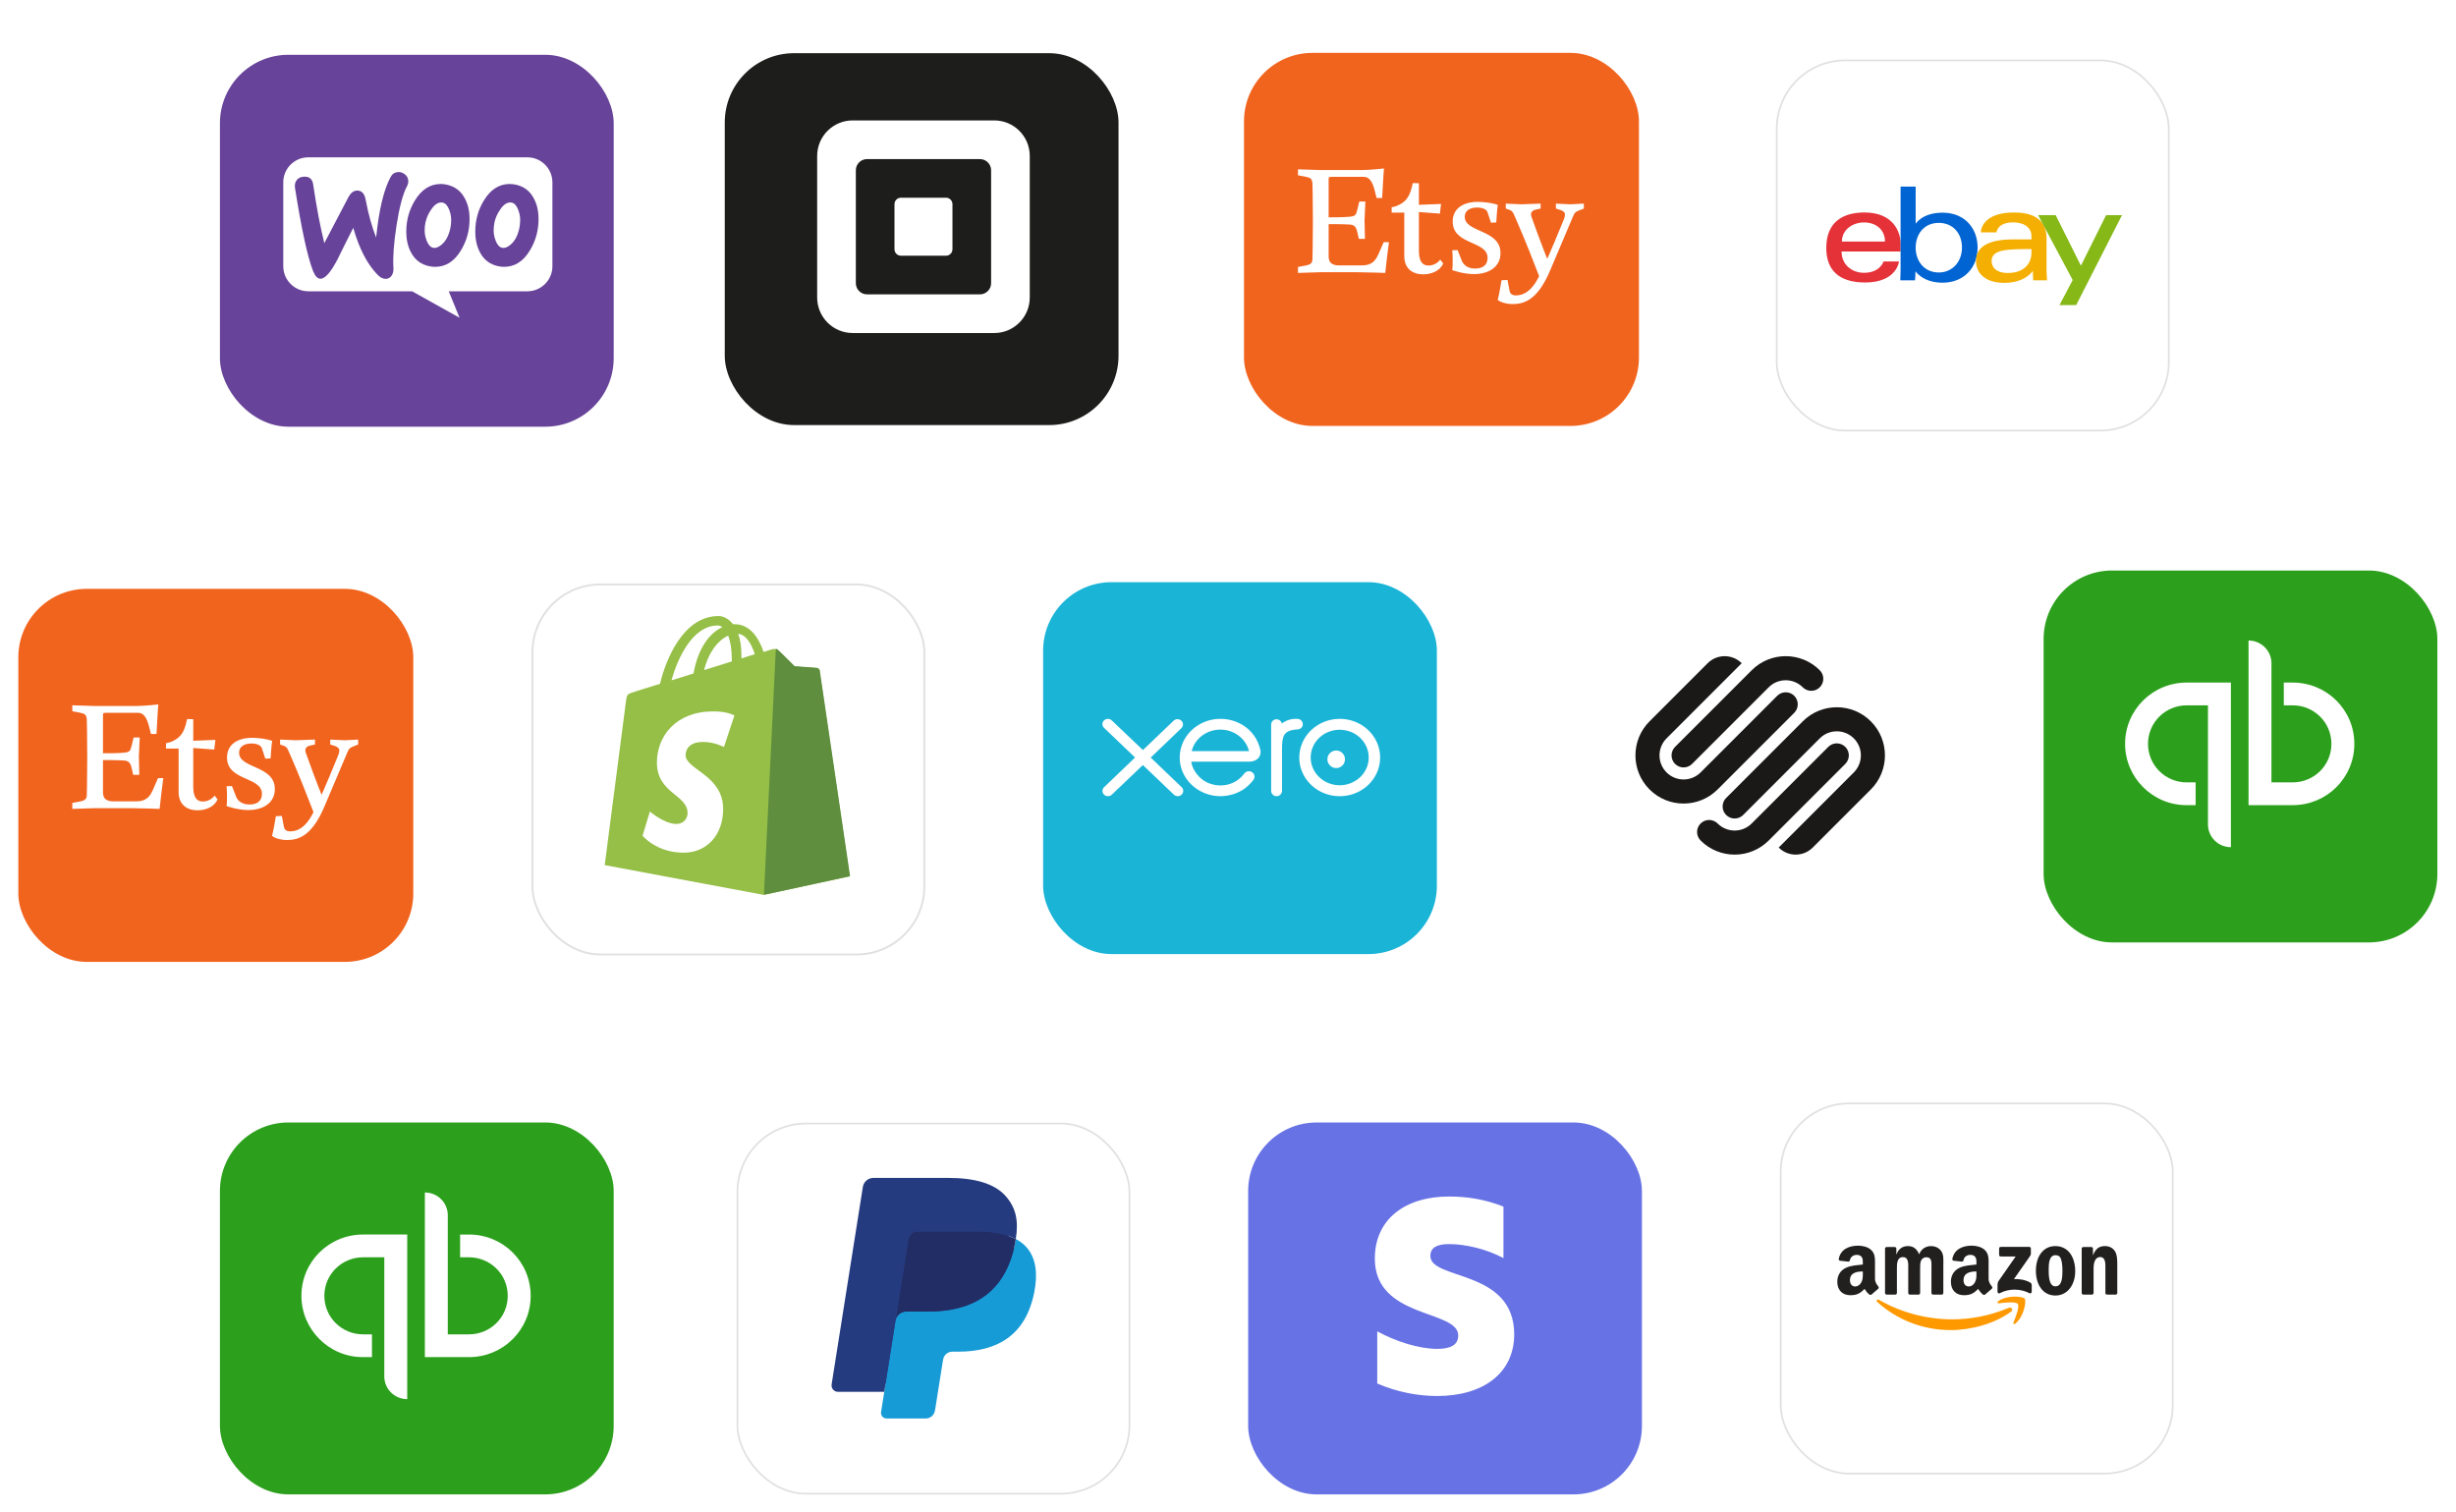
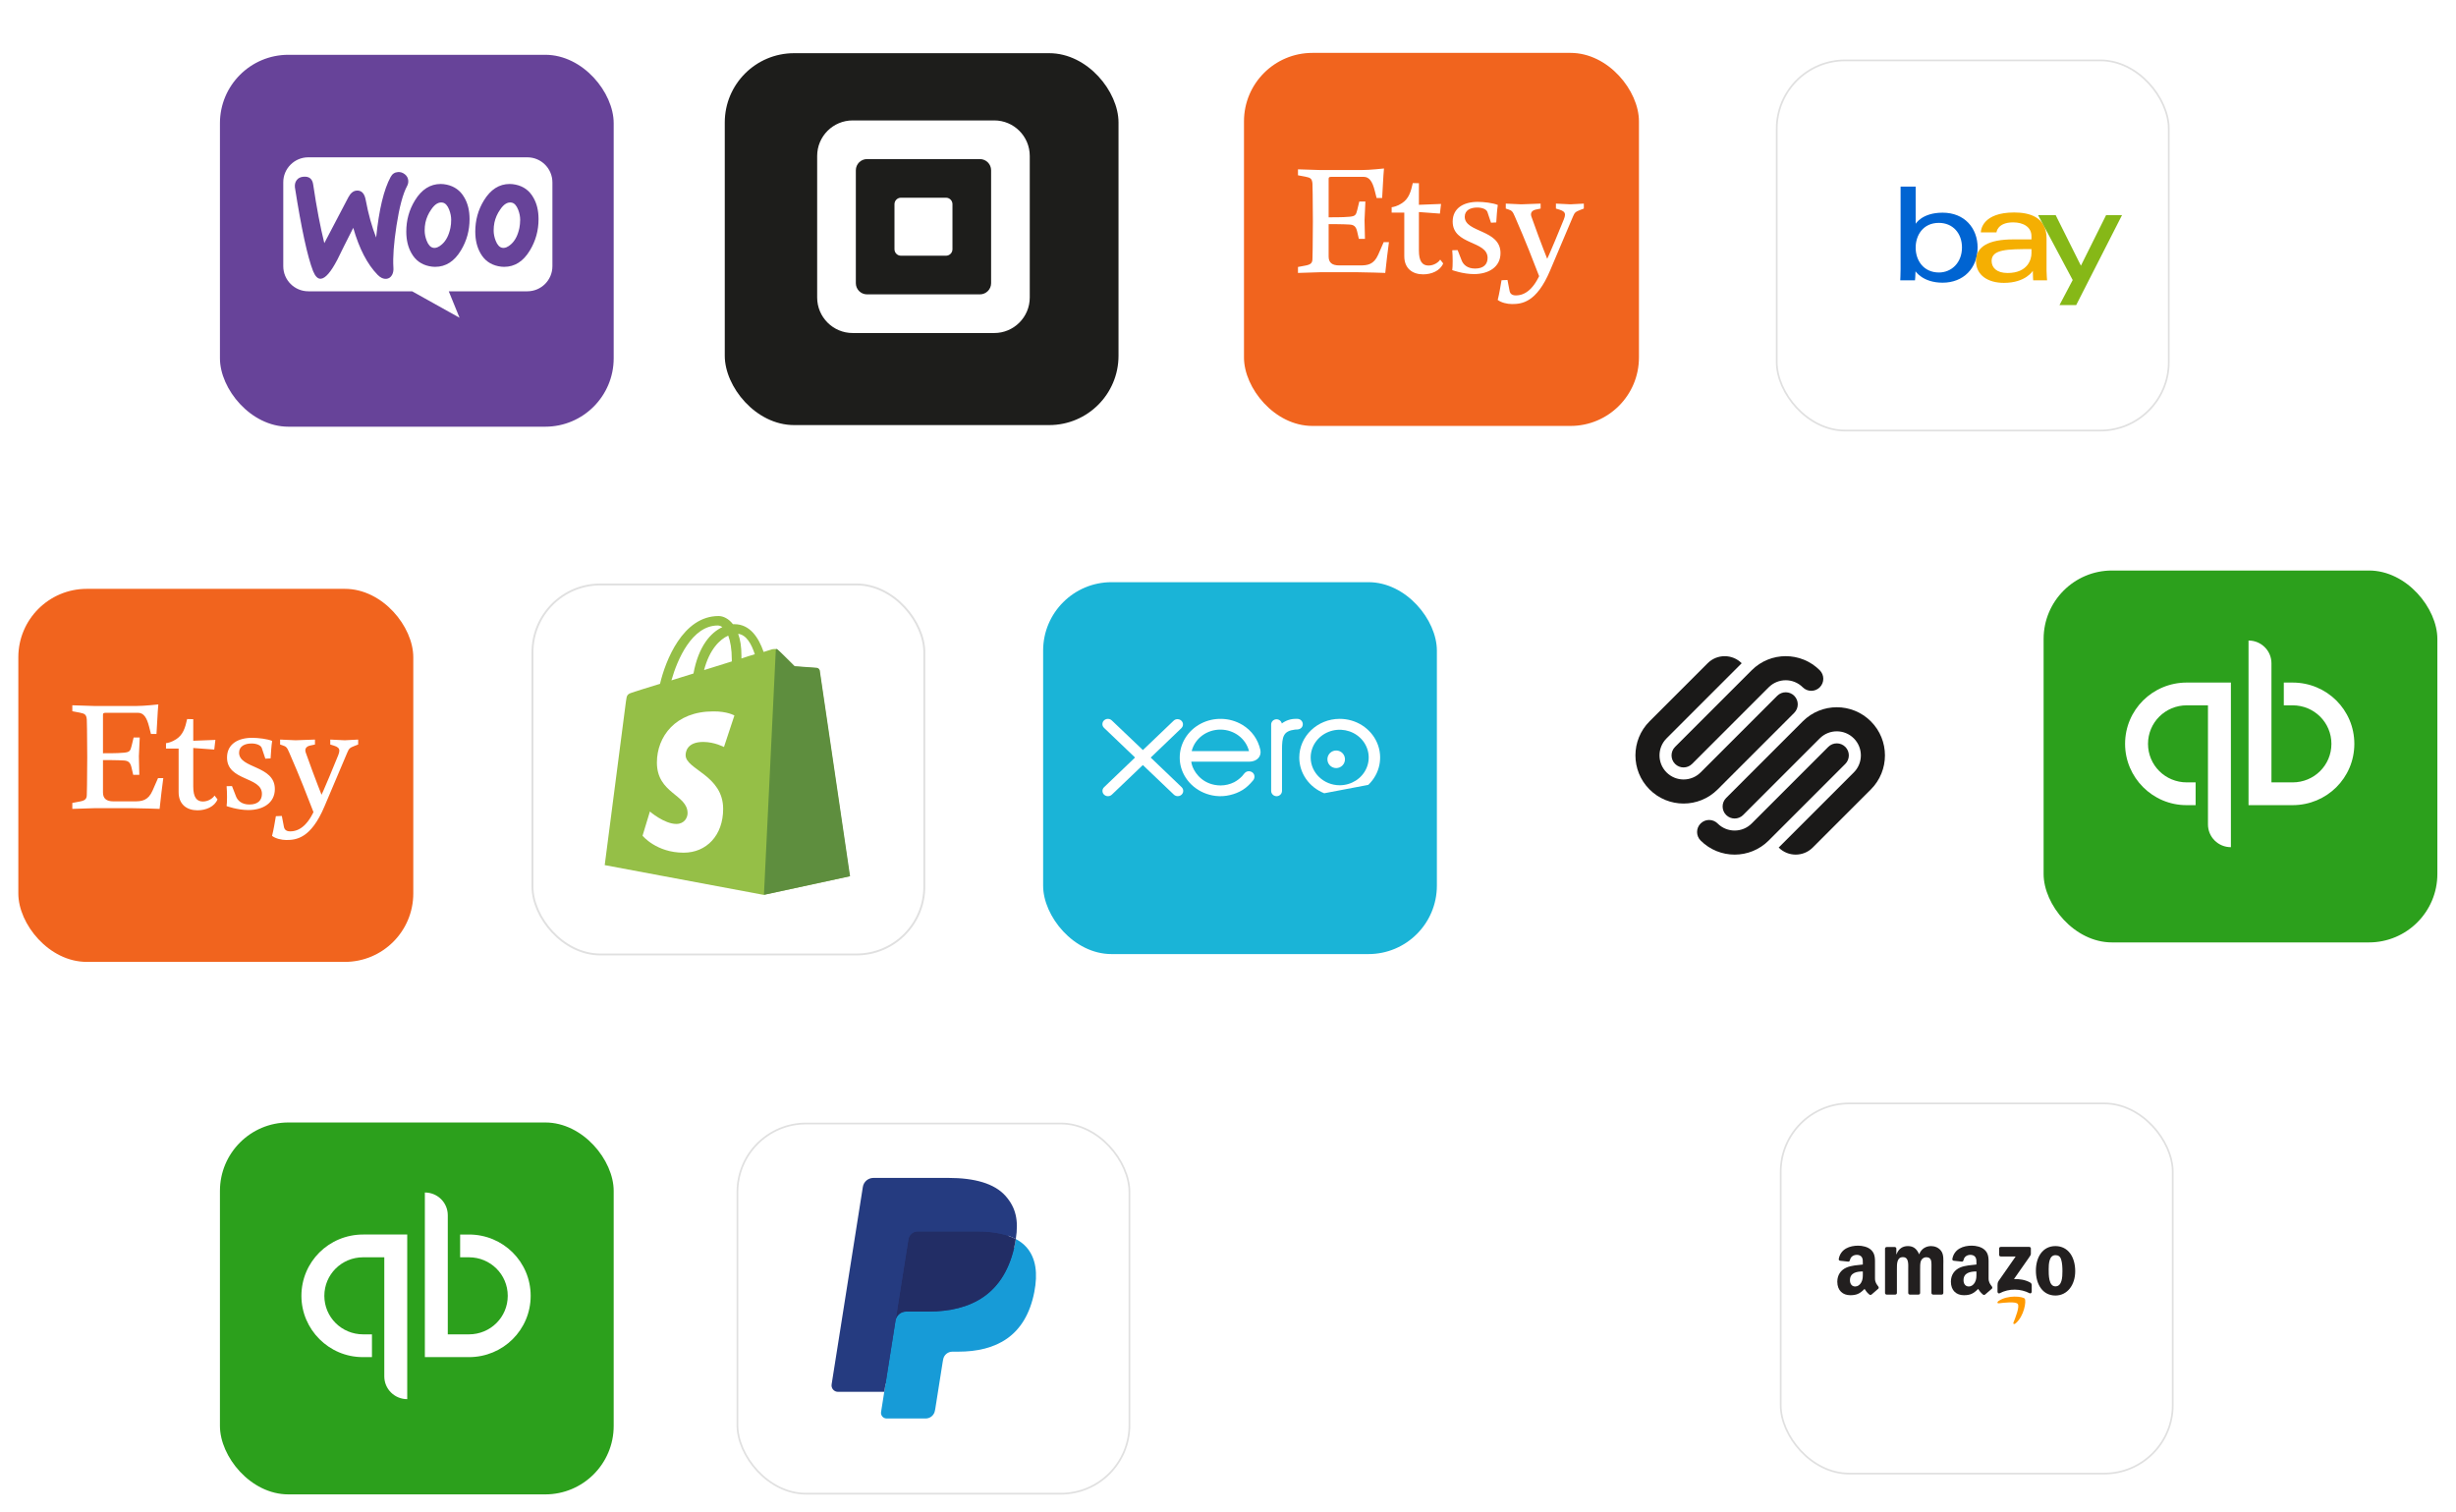
<svg xmlns="http://www.w3.org/2000/svg" width="536" height="330" viewBox="0 0 536 330" fill="none">
  <g filter="url(#filter0_d_1102_21156)">
    <rect x="158.174" y="9.073" width="85.932" height="81.158" rx="15.123" fill="#1D1D1B" />
  </g>
  <path d="M216.982 26.279L186.093 26.279C181.809 26.279 178.339 29.749 178.339 34.033V64.922C178.339 69.206 181.812 72.676 186.093 72.676H216.982C221.266 72.676 224.736 69.206 224.736 64.922V34.033C224.736 29.749 221.263 26.279 216.982 26.279ZM216.3 61.794C216.3 63.146 215.206 64.24 213.854 64.24H189.226C187.874 64.24 186.779 63.146 186.779 61.794V37.163C186.779 35.811 187.874 34.717 189.226 34.717H213.854C215.206 34.717 216.3 35.811 216.3 37.163V61.794Z" fill="white" />
  <path d="M196.617 55.802C195.839 55.802 195.213 55.169 195.213 54.391V44.559C195.213 43.781 195.841 43.148 196.617 43.148H206.463C207.241 43.148 207.867 43.781 207.867 44.559V54.391C207.867 55.169 207.241 55.802 206.463 55.802H196.617Z" fill="white" />
  <g filter="url(#filter1_d_1102_21156)">
    <rect x="387.568" y="10.455" width="85.932" height="81.158" rx="15.123" fill="white" />
    <rect x="387.755" y="10.642" width="85.558" height="80.784" rx="14.936" stroke="#E0E0E0" stroke-width="0.374" />
  </g>
-   <path d="M406.913 46.368C402.361 46.368 398.568 48.299 398.568 54.125C398.568 58.74 401.118 61.647 407.03 61.647C413.989 61.647 414.435 57.063 414.435 57.063H411.063C411.063 57.063 410.34 59.531 406.825 59.531C403.961 59.531 401.902 57.597 401.902 54.886H414.788V53.185C414.788 50.502 413.085 46.368 406.913 46.368V46.368ZM406.795 48.542C409.521 48.542 411.379 50.212 411.379 52.715H401.976C401.976 50.058 404.401 48.542 406.795 48.542H406.795Z" fill="#E53238" />
  <path d="M414.786 40.727V58.721C414.786 59.743 414.713 61.177 414.713 61.177H417.929C417.929 61.177 418.044 60.147 418.044 59.206C418.044 59.206 419.633 61.691 423.954 61.691C428.503 61.691 431.594 58.533 431.594 54.008C431.594 49.798 428.755 46.412 423.961 46.412C419.472 46.412 418.077 48.836 418.077 48.836V40.726L414.786 40.727ZM423.13 48.638C426.22 48.638 428.184 50.931 428.184 54.008C428.184 57.307 425.915 59.465 423.152 59.465C419.854 59.465 418.076 56.891 418.076 54.037C418.076 51.378 419.672 48.638 423.13 48.638H423.13Z" fill="#0064D2" />
  <path d="M439.587 46.368C432.739 46.368 432.3 50.117 432.3 50.717H435.709C435.709 50.717 435.887 48.528 439.352 48.528C441.604 48.528 443.349 49.558 443.349 51.539V52.244H439.352C434.047 52.244 431.242 53.796 431.242 56.946C431.242 60.045 433.834 61.731 437.336 61.731C442.109 61.731 443.646 59.094 443.646 59.094C443.646 60.143 443.727 61.177 443.727 61.177H446.757C446.757 61.177 446.64 59.896 446.64 59.076V51.991C446.64 47.346 442.892 46.368 439.588 46.368L439.587 46.368ZM443.349 54.36V55.3C443.349 56.526 442.592 59.575 438.136 59.575C435.697 59.575 434.651 58.358 434.651 56.946C434.651 54.377 438.173 54.36 443.349 54.36V54.36Z" fill="#F5AF02" />
  <path d="M444.803 46.956H448.638L454.141 57.981L459.632 46.956H463.106L453.105 66.584H449.461L452.347 61.112L444.803 46.956Z" fill="#86B817" />
  <g filter="url(#filter2_d_1102_21156)">
    <rect x="388.434" y="238.076" width="85.932" height="81.158" rx="15.123" fill="white" />
    <rect x="388.621" y="238.264" width="85.558" height="80.784" rx="14.936" stroke="#E0E0E0" stroke-width="0.374" />
  </g>
-   <path fill-rule="evenodd" clip-rule="evenodd" d="M438.882 286.247C435.331 288.865 430.185 290.263 425.753 290.263C419.54 290.263 413.946 287.963 409.714 284.139C409.382 283.838 409.68 283.428 410.079 283.662C414.646 286.321 420.293 287.921 426.126 287.921C430.06 287.921 434.387 287.106 438.366 285.416C438.967 285.161 439.47 285.81 438.882 286.247" fill="#FF9900" />
  <path fill-rule="evenodd" clip-rule="evenodd" d="M440.358 284.557C439.906 283.977 437.358 284.283 436.214 284.419C435.866 284.461 435.812 284.158 436.126 283.94C438.156 282.51 441.486 282.923 441.874 283.402C442.263 283.884 441.773 287.224 439.866 288.818C439.573 289.063 439.294 288.932 439.424 288.608C439.853 287.538 440.813 285.14 440.358 284.557" fill="#FF9900" />
  <path fill-rule="evenodd" clip-rule="evenodd" d="M436.294 273.85V272.461C436.294 272.251 436.453 272.109 436.645 272.109H442.861C443.061 272.109 443.22 272.253 443.22 272.461V273.65C443.217 273.85 443.05 274.111 442.752 274.523L439.531 279.125C440.728 279.096 441.991 279.274 443.076 279.886C443.321 280.025 443.388 280.227 443.406 280.426V281.909C443.406 282.111 443.183 282.348 442.949 282.226C441.036 281.222 438.496 281.113 436.382 282.236C436.166 282.353 435.94 282.119 435.94 281.917V280.509C435.94 280.283 435.943 279.897 436.169 279.553L439.901 274.199H436.653C436.453 274.199 436.294 274.058 436.294 273.85" fill="#221F1F" />
  <path fill-rule="evenodd" clip-rule="evenodd" d="M413.619 282.519H411.728C411.547 282.505 411.403 282.369 411.39 282.196V272.485C411.39 272.291 411.552 272.136 411.754 272.136H413.518C413.701 272.144 413.847 272.285 413.861 272.461V273.731H413.895C414.355 272.504 415.22 271.931 416.385 271.931C417.569 271.931 418.308 272.504 418.84 273.731C419.297 272.504 420.337 271.931 421.452 271.931C422.245 271.931 423.112 272.259 423.641 272.993C424.239 273.81 424.117 274.997 424.117 276.038L424.114 282.167C424.114 282.362 423.952 282.519 423.75 282.519H421.862C421.673 282.505 421.521 282.354 421.521 282.167V277.02C421.521 276.61 421.558 275.588 421.468 275.2C421.327 274.548 420.904 274.364 420.356 274.364C419.899 274.364 419.42 274.67 419.226 275.16C419.031 275.649 419.05 276.469 419.05 277.02V282.167C419.05 282.362 418.888 282.519 418.686 282.519H416.797C416.606 282.505 416.457 282.354 416.457 282.167L416.454 277.02C416.454 275.937 416.632 274.343 415.289 274.343C413.93 274.343 413.983 275.897 413.983 277.02V282.167C413.983 282.362 413.821 282.519 413.619 282.519" fill="#221F1F" />
  <path fill-rule="evenodd" clip-rule="evenodd" d="M448.572 271.931C451.378 271.931 452.897 274.343 452.897 277.409C452.897 280.371 451.218 282.721 448.572 282.721C445.816 282.721 444.316 280.31 444.316 277.305C444.316 274.281 445.835 271.931 448.572 271.931ZM448.588 273.914C447.194 273.914 447.106 275.814 447.106 276.999C447.106 278.186 447.088 280.719 448.572 280.719C450.037 280.719 450.107 278.675 450.107 277.43C450.107 276.61 450.072 275.631 449.825 274.854C449.612 274.178 449.189 273.914 448.588 273.914" fill="#221F1F" />
-   <path fill-rule="evenodd" clip-rule="evenodd" d="M456.535 282.519H454.652C454.463 282.505 454.312 282.354 454.312 282.167L454.309 272.453C454.325 272.275 454.482 272.136 454.673 272.136H456.426C456.591 272.144 456.727 272.256 456.764 272.408V273.893H456.799C457.328 272.565 458.07 271.931 459.376 271.931C460.225 271.931 461.052 272.237 461.584 273.076C462.078 273.853 462.078 275.16 462.078 276.099V282.212C462.057 282.383 461.9 282.519 461.714 282.519H459.818C459.645 282.505 459.501 282.377 459.482 282.212V276.938C459.482 275.876 459.605 274.321 458.299 274.321C457.839 274.321 457.416 274.63 457.206 275.098C456.94 275.692 456.905 276.283 456.905 276.938V282.167C456.902 282.362 456.738 282.519 456.535 282.519" fill="#221F1F" />
  <path fill-rule="evenodd" clip-rule="evenodd" d="M431.339 277.879C431.339 278.616 431.357 279.231 430.985 279.886C430.684 280.418 430.206 280.745 429.676 280.745C428.95 280.745 428.524 280.192 428.524 279.375C428.524 277.762 429.969 277.469 431.339 277.469V277.879V277.879ZM433.246 282.491C433.121 282.603 432.94 282.611 432.799 282.536C432.171 282.015 432.057 281.772 431.714 281.275C430.676 282.334 429.94 282.651 428.596 282.651C427.003 282.651 425.766 281.669 425.766 279.702C425.766 278.166 426.596 277.12 427.782 276.609C428.809 276.157 430.243 276.077 431.339 275.952V275.707C431.339 275.257 431.373 274.725 431.107 274.336C430.878 273.988 430.437 273.844 430.046 273.844C429.325 273.844 428.684 274.214 428.527 274.981C428.495 275.151 428.37 275.319 428.197 275.327L426.365 275.13C426.21 275.095 426.038 274.97 426.083 274.733C426.503 272.508 428.514 271.837 430.312 271.837C431.232 271.837 432.434 272.082 433.161 272.78C434.081 273.639 433.993 274.786 433.993 276.034V278.983C433.993 279.87 434.36 280.258 434.706 280.737C434.826 280.908 434.852 281.112 434.698 281.24C434.312 281.562 433.626 282.161 433.248 282.496L433.246 282.491" fill="#221F1F" />
  <path fill-rule="evenodd" clip-rule="evenodd" d="M406.546 277.88C406.546 278.617 406.565 279.232 406.192 279.887C405.892 280.419 405.416 280.747 404.884 280.747C404.158 280.747 403.735 280.193 403.735 279.376C403.735 277.763 405.179 277.47 406.546 277.47V277.88V277.88ZM408.453 282.493C408.328 282.604 408.147 282.612 408.007 282.538C407.379 282.016 407.267 281.774 406.921 281.276C405.884 282.335 405.15 282.652 403.804 282.652C402.213 282.652 400.974 281.67 400.974 279.703C400.974 278.168 401.806 277.122 402.99 276.611C404.017 276.158 405.45 276.079 406.546 275.953V275.709C406.546 275.259 406.581 274.727 406.318 274.338C406.086 273.989 405.645 273.846 405.256 273.846C404.535 273.846 403.892 274.216 403.735 274.982C403.703 275.152 403.578 275.32 403.408 275.328L401.572 275.131C401.418 275.096 401.248 274.971 401.29 274.734C401.713 272.51 403.721 271.839 405.52 271.839C406.44 271.839 407.642 272.084 408.368 272.781C409.289 273.641 409.201 274.788 409.201 276.036V278.985C409.201 279.871 409.568 280.26 409.914 280.739C410.036 280.909 410.063 281.114 409.908 281.242C409.523 281.564 408.836 282.163 408.459 282.498L408.453 282.493" fill="#221F1F" />
  <g filter="url(#filter3_d_1102_21156)">
    <rect x="48" y="9.455" width="85.932" height="81.158" rx="14.934" fill="#674399" />
  </g>
  <path fill-rule="evenodd" clip-rule="evenodd" d="M67.272 34.332H115.084C118.11 34.332 120.559 36.784 120.559 39.814V58.088C120.559 61.118 118.11 63.57 115.084 63.57H97.938L100.291 69.341L89.941 63.57H67.296C64.27 63.57 61.821 61.118 61.821 58.088V39.814C61.797 36.808 64.246 34.332 67.272 34.332Z" fill="white" />
  <path d="M64.751 39.309C65.087 38.852 65.591 38.611 66.264 38.563C67.489 38.467 68.185 39.044 68.353 40.294C69.097 45.32 69.914 49.576 70.778 53.062L76.037 43.035C76.518 42.122 77.118 41.641 77.838 41.593C78.895 41.521 79.543 42.194 79.808 43.613C80.408 46.811 81.176 49.528 82.089 51.836C82.713 45.728 83.77 41.328 85.259 38.611C85.619 37.938 86.147 37.601 86.844 37.553C87.396 37.505 87.9 37.674 88.357 38.034C88.813 38.395 89.053 38.852 89.101 39.405C89.125 39.838 89.053 40.198 88.861 40.559C87.924 42.29 87.156 45.2 86.531 49.239C85.931 53.158 85.715 56.212 85.859 58.4C85.907 59.001 85.811 59.53 85.571 59.987C85.283 60.516 84.85 60.805 84.298 60.853C83.674 60.901 83.025 60.612 82.401 59.963C80.168 57.679 78.391 54.264 77.094 49.72C75.533 52.798 74.38 55.106 73.636 56.645C72.219 59.362 71.019 60.757 70.01 60.829C69.362 60.877 68.809 60.324 68.329 59.17C67.104 56.02 65.784 49.936 64.367 40.92C64.295 40.294 64.415 39.741 64.751 39.309V39.309Z" fill="#674399" />
  <path d="M116.381 43.084C115.516 41.57 114.243 40.656 112.538 40.295C112.082 40.199 111.65 40.151 111.242 40.151C108.936 40.151 107.063 41.353 105.598 43.758C104.35 45.801 103.725 48.062 103.725 50.538C103.725 52.39 104.11 53.977 104.878 55.299C105.743 56.814 107.015 57.728 108.72 58.088C109.177 58.185 109.609 58.233 110.017 58.233C112.346 58.233 114.219 57.03 115.66 54.626C116.909 52.558 117.533 50.298 117.533 47.821C117.533 45.946 117.149 44.383 116.381 43.084ZM113.355 49.745C113.019 51.332 112.418 52.51 111.53 53.303C110.833 53.929 110.185 54.193 109.585 54.073C109.008 53.953 108.528 53.448 108.168 52.51C107.88 51.765 107.736 51.019 107.736 50.322C107.736 49.721 107.784 49.12 107.904 48.567C108.12 47.581 108.528 46.619 109.177 45.705C109.969 44.527 110.809 44.046 111.674 44.215C112.25 44.335 112.731 44.84 113.091 45.778C113.379 46.523 113.523 47.268 113.523 47.965C113.523 48.591 113.451 49.192 113.355 49.745V49.745Z" fill="#674399" />
  <path d="M101.324 43.084C100.459 41.57 99.163 40.656 97.482 40.295C97.025 40.199 96.593 40.151 96.185 40.151C93.88 40.151 92.007 41.353 90.542 43.758C89.293 45.801 88.669 48.062 88.669 50.538C88.669 52.39 89.053 53.977 89.821 55.299C90.686 56.814 91.959 57.728 93.663 58.088C94.12 58.185 94.552 58.233 94.96 58.233C97.29 58.233 99.163 57.03 100.604 54.626C101.852 52.558 102.477 50.298 102.477 47.821C102.477 45.946 102.092 44.383 101.324 43.084ZM98.298 49.745C97.962 51.332 97.362 52.51 96.473 53.303C95.777 53.929 95.128 54.193 94.528 54.073C93.952 53.953 93.471 53.448 93.111 52.51C92.823 51.765 92.679 51.019 92.679 50.322C92.679 49.721 92.727 49.12 92.847 48.567C93.063 47.581 93.471 46.619 94.12 45.705C94.912 44.527 95.753 44.046 96.617 44.215C97.194 44.335 97.674 44.84 98.034 45.778C98.322 46.523 98.466 47.268 98.466 47.965C98.466 48.591 98.418 49.192 98.298 49.745V49.745Z" fill="#674399" />
  <g filter="url(#filter4_d_1102_21156)">
    <rect x="227.654" y="124.545" width="85.932" height="81.158" rx="14.934" fill="#1AB4D7" />
  </g>
  <path d="M251.133 165.323L257.839 158.895C258.178 158.565 258.277 158.073 258.091 157.646C257.904 157.219 257.468 156.94 256.984 156.939C256.662 156.938 256.354 157.061 256.129 157.281L249.428 163.684L242.699 157.272C242.403 156.945 241.94 156.804 241.501 156.907C241.062 157.01 240.721 157.34 240.617 157.76C240.514 158.181 240.665 158.622 241.01 158.901L247.715 165.312L241.013 171.734C240.674 172.015 240.526 172.453 240.63 172.87C240.733 173.287 241.071 173.614 241.506 173.719C241.94 173.824 242.4 173.69 242.699 173.37L249.416 166.954L256.112 173.341C256.403 173.669 256.86 173.814 257.298 173.719C257.736 173.623 258.082 173.302 258.195 172.886C258.308 172.471 258.169 172.029 257.835 171.742L251.133 165.323Z" fill="white" />
  <path d="M289.693 165.698C289.693 166.758 290.552 167.616 291.611 167.617C292.67 167.617 293.529 166.758 293.529 165.699C293.53 164.64 292.671 163.781 291.612 163.78C290.553 163.781 289.694 164.639 289.693 165.698" fill="white" />
-   <path fill-rule="evenodd" clip-rule="evenodd" d="M289.002 173.112C285.705 171.805 283.555 168.728 283.555 165.314C283.561 160.655 287.507 156.88 292.378 156.873C295.947 156.873 299.164 158.929 300.531 162.083C301.897 165.237 301.142 168.867 298.618 171.282C296.095 173.696 292.299 174.418 289.002 173.112ZM289.949 159.715C287.583 160.654 286.042 162.864 286.044 165.314C286.052 168.655 288.884 171.361 292.377 171.365C294.939 171.364 297.248 169.888 298.227 167.624C299.206 165.36 298.663 162.755 296.851 161.023C295.039 159.292 292.314 158.775 289.949 159.715Z" fill="white" />
+   <path fill-rule="evenodd" clip-rule="evenodd" d="M289.002 173.112C285.705 171.805 283.555 168.728 283.555 165.314C283.561 160.655 287.507 156.88 292.378 156.873C295.947 156.873 299.164 158.929 300.531 162.083C301.897 165.237 301.142 168.867 298.618 171.282ZM289.949 159.715C287.583 160.654 286.042 162.864 286.044 165.314C286.052 168.655 288.884 171.361 292.377 171.365C294.939 171.364 297.248 169.888 298.227 167.624C299.206 165.36 298.663 162.755 296.851 161.023C295.039 159.292 292.314 158.775 289.949 159.715Z" fill="white" />
  <path d="M283.138 156.873H282.774C281.678 156.868 280.613 157.225 279.745 157.886C279.626 157.349 279.145 156.966 278.589 156.965C278.278 156.964 277.979 157.086 277.758 157.304C277.538 157.522 277.415 157.818 277.416 158.126V172.582C277.416 173.229 277.947 173.754 278.601 173.754C279.256 173.754 279.787 173.229 279.787 172.582V163.693C279.787 160.731 280.06 159.534 282.627 159.217C282.791 159.199 282.956 159.19 283.12 159.192C283.822 159.169 284.322 158.691 284.322 158.047C284.322 157.399 283.791 156.874 283.136 156.874" fill="white" />
  <path fill-rule="evenodd" clip-rule="evenodd" d="M271.13 158.181C273.193 159.419 274.549 161.346 275.072 163.692V163.699C275.33 165.027 274.395 166.189 272.659 166.224H259.994C259.996 166.279 260.002 166.339 260.01 166.4C260.072 166.729 260.163 167.053 260.281 167.368C260.953 169.034 262.842 171.368 266.371 171.406C267.411 171.403 268.436 171.159 269.354 170.695C270.012 170.34 270.604 169.886 271.108 169.351C271.263 169.175 271.405 168.998 271.533 168.826C272.124 168.108 272.876 168.24 273.324 168.565C273.856 168.951 273.945 169.759 273.462 170.327C273.451 170.339 273.44 170.35 273.43 170.361C273.426 170.364 273.423 170.368 273.419 170.371C272.724 171.199 272.005 171.891 271.144 172.415C270.326 172.911 269.427 173.274 268.484 173.491C267.44 173.751 266.354 173.819 265.283 173.692C261.643 173.254 258.652 170.759 257.732 167.394C257.555 166.729 257.466 166.046 257.466 165.36C257.447 162.276 259.206 159.427 262.052 157.931C264.899 156.436 268.38 156.532 271.13 158.181ZM260.099 163.814V163.91H272.583C271.902 161.18 269.341 159.243 266.381 159.221C263.42 159.198 260.827 161.094 260.099 163.814Z" fill="white" />
  <g filter="url(#filter5_d_1102_21156)">
    <rect x="116" y="124.545" width="85.932" height="81.158" rx="15.009" fill="white" />
    <rect x="116.206" y="124.751" width="85.519" height="80.745" rx="14.803" stroke="#E0E0E0" stroke-width="0.413" />
  </g>
  <path d="M178.831 146.267C178.795 145.946 178.51 145.804 178.297 145.804C178.083 145.804 173.419 145.447 173.419 145.447C173.419 145.447 170.179 142.204 169.787 141.883C169.431 141.526 168.754 141.633 168.47 141.705C168.434 141.705 167.757 141.918 166.654 142.275C165.55 139.102 163.663 136.215 160.28 136.215H159.96C159.034 135.003 157.823 134.433 156.826 134.433C148.993 134.433 145.219 144.235 144.044 149.226C140.982 150.188 138.81 150.83 138.56 150.937C136.851 151.472 136.816 151.507 136.602 153.111C136.424 154.323 131.973 188.793 131.973 188.793L166.618 195.28L185.418 191.217C185.454 191.145 178.867 146.588 178.831 146.267V146.267ZM164.731 142.774C163.876 143.023 162.844 143.344 161.811 143.701V143.059C161.811 141.134 161.562 139.566 161.099 138.318C162.879 138.532 163.983 140.493 164.731 142.774ZM158.927 138.71C159.39 139.922 159.71 141.633 159.71 143.986V144.342C157.788 144.948 155.758 145.554 153.657 146.232C154.832 141.74 157.076 139.53 158.927 138.71ZM156.648 136.5C157.004 136.5 157.36 136.643 157.645 136.857C155.117 138.033 152.447 140.992 151.343 146.98C149.67 147.515 148.067 147.978 146.536 148.477C147.818 143.915 151.023 136.5 156.648 136.5V136.5Z" fill="#95BF47" />
  <path d="M178.295 145.735C178.082 145.735 173.417 145.379 173.417 145.379C173.417 145.379 170.177 142.135 169.785 141.814C169.643 141.672 169.465 141.6 169.322 141.6L166.723 195.283L185.523 191.219C185.523 191.219 178.936 146.591 178.9 146.27C178.758 145.949 178.509 145.807 178.295 145.735V145.735Z" fill="#5E8E3E" />
  <path d="M160.277 156.138L157.999 163.018C157.999 163.018 155.933 161.913 153.477 161.913C149.809 161.913 149.631 164.23 149.631 164.8C149.631 167.937 157.821 169.149 157.821 176.528C157.821 182.338 154.153 186.081 149.204 186.081C143.222 186.081 140.231 182.374 140.231 182.374L141.833 177.098C141.833 177.098 144.967 179.807 147.602 179.807C149.346 179.807 150.058 178.453 150.058 177.455C150.058 173.355 143.364 173.177 143.364 166.404C143.364 160.737 147.424 155.247 155.649 155.247C158.711 155.212 160.277 156.138 160.277 156.138V156.138Z" fill="white" />
  <g filter="url(#filter6_d_1102_21156)">
    <rect x="160.748" y="242.455" width="85.932" height="81.158" rx="15.161" fill="white" />
    <rect x="160.936" y="242.643" width="85.557" height="80.783" rx="14.973" stroke="#E0E0E0" stroke-width="0.375" />
  </g>
  <path d="M194.15 307.785L195.063 302.005L193.03 301.958H183.324L190.069 259.303C190.09 259.174 190.158 259.054 190.258 258.969C190.357 258.884 190.484 258.837 190.617 258.837H206.983C212.417 258.837 216.166 259.964 218.124 262.19C219.042 263.234 219.626 264.325 219.909 265.526C220.206 266.786 220.211 268.291 219.921 270.126L219.9 270.26V271.437L220.818 271.955C221.591 272.364 222.205 272.832 222.676 273.368C223.461 274.261 223.969 275.395 224.184 276.741C224.405 278.124 224.332 279.77 223.969 281.634C223.55 283.777 222.873 285.645 221.959 287.172C221.118 288.58 220.047 289.748 218.775 290.653C217.561 291.512 216.118 292.165 214.486 292.582C212.905 292.993 211.103 293.2 209.126 293.2H207.852C206.942 293.2 206.057 293.527 205.362 294.114C204.666 294.712 204.206 295.53 204.064 296.424L203.968 296.945L202.356 307.133L202.283 307.507C202.264 307.625 202.231 307.685 202.182 307.725C202.138 307.761 202.075 307.785 202.014 307.785H194.15Z" fill="#253B80" />
  <path d="M221.688 270.387C221.639 270.698 221.584 271.017 221.521 271.344C219.362 282.395 211.978 286.213 202.548 286.213H197.746C196.592 286.213 195.621 287.048 195.441 288.183L192.982 303.732L192.286 308.14C192.169 308.885 192.745 309.556 193.499 309.556H202.015C203.024 309.556 203.881 308.826 204.039 307.834L204.123 307.402L205.727 297.254L205.83 296.697C205.987 295.702 206.845 294.971 207.854 294.971H209.127C217.379 294.971 223.838 291.63 225.726 281.962C226.514 277.923 226.106 274.551 224.019 272.179C223.388 271.464 222.604 270.871 221.688 270.387V270.387Z" fill="#179BD7" />
  <path d="M219.435 269.501C219.106 269.405 218.765 269.318 218.416 269.24C218.066 269.164 217.706 269.096 217.336 269.037C216.042 268.828 214.623 268.729 213.103 268.729H200.275C199.96 268.729 199.66 268.8 199.391 268.929C198.799 269.212 198.36 269.771 198.253 270.455L195.524 287.692L195.446 288.195C195.626 287.06 196.597 286.225 197.751 286.225H202.552C211.983 286.225 219.367 282.406 221.526 271.356C221.59 271.029 221.644 270.71 221.693 270.399C221.147 270.11 220.556 269.863 219.919 269.653C219.762 269.6 219.599 269.55 219.435 269.501V269.501Z" fill="#222D65" />
  <path d="M198.25 270.449C198.356 269.765 198.796 269.206 199.387 268.924C199.658 268.796 199.956 268.724 200.272 268.724H213.1C214.62 268.724 216.038 268.823 217.333 269.032C217.703 269.091 218.062 269.159 218.413 269.236C218.762 269.314 219.102 269.401 219.432 269.497C219.596 269.546 219.758 269.596 219.917 269.647C220.554 269.857 221.145 270.106 221.691 270.393C222.333 266.309 221.686 263.528 219.472 261.01C217.031 258.238 212.625 257.052 206.988 257.052H190.621C189.47 257.052 188.487 257.887 188.309 259.023L181.492 302.117C181.358 302.969 182.018 303.738 182.88 303.738H192.984L195.521 287.686L198.25 270.449Z" fill="#253B80" />
  <g filter="url(#filter7_d_1102_21156)">
-     <rect x="272.402" y="242.455" width="85.932" height="81.158" rx="14.934" fill="#6772E5" />
-   </g>
+     </g>
  <path fill-rule="evenodd" clip-rule="evenodd" d="M312.163 274.078C312.163 272.212 313.696 271.495 316.235 271.495C319.876 271.495 324.475 272.595 328.116 274.556V263.314C324.14 261.735 320.212 261.113 316.235 261.113C306.511 261.113 300.043 266.184 300.043 274.652C300.043 287.856 318.248 285.751 318.248 291.444C318.248 293.645 316.331 294.363 313.649 294.363C309.672 294.363 304.594 292.736 300.57 290.535V301.921C305.026 303.835 309.529 304.648 313.649 304.648C323.613 304.648 330.463 299.721 330.463 291.157C330.416 276.901 312.163 279.436 312.163 274.078Z" fill="white" />
  <g filter="url(#filter8_d_1102_21156)">
    <rect x="48" y="242.455" width="85.932" height="81.158" rx="14.934" fill="#2CA01C" />
  </g>
  <path fill-rule="evenodd" clip-rule="evenodd" d="M100.419 269.409H102.344C109.81 269.409 115.814 275.371 115.814 282.786C115.814 290.2 109.81 296.163 102.344 296.163H92.722V260.236C95.493 260.236 97.725 262.453 97.725 265.204V291.194H102.344C107.039 291.194 110.811 287.448 110.811 282.786C110.811 278.123 107.039 274.377 102.344 274.377H100.419V269.409ZM79.175 296.162C71.785 296.162 65.781 290.124 65.781 282.785C65.781 275.371 71.785 269.408 79.252 269.408H88.874V305.335C86.103 305.335 83.87 303.118 83.87 300.367V274.377H79.252C74.556 274.377 70.784 278.123 70.784 282.785C70.784 287.448 74.556 291.194 79.252 291.194H81.176V296.162H79.252H79.175Z" fill="white" />
  <g filter="url(#filter9_d_1102_21156)">
    <rect x="446" y="122" width="85.932" height="81.158" rx="14.934" fill="#2CA01C" />
  </g>
  <path fill-rule="evenodd" clip-rule="evenodd" d="M498.419 148.954H500.344C507.81 148.954 513.814 154.916 513.814 162.33C513.814 169.745 507.81 175.707 500.344 175.707H490.722V139.781C493.493 139.781 495.725 141.998 495.725 144.749V170.739H500.344C505.039 170.739 508.811 166.993 508.811 162.33C508.811 157.668 505.039 153.922 500.344 153.922H498.419V148.954ZM477.175 175.707C469.785 175.707 463.781 169.669 463.781 162.33C463.781 154.916 469.785 148.953 477.252 148.953H486.874V184.88C484.102 184.88 481.87 182.663 481.87 179.911V153.922H477.252C472.556 153.922 468.784 157.668 468.784 162.33C468.784 166.993 472.556 170.739 477.252 170.739H479.176V175.707H477.252H477.175Z" fill="white" />
  <g filter="url(#filter10_d_1102_21156)">
    <rect x="342.165" y="124" width="85.932" height="81.158" rx="14.934" fill="white" />
  </g>
  <g clip-path="url(#clip0_1102_21156)">
    <path d="M391.576 151.845C390.55 150.819 388.887 150.819 387.861 151.845L371.143 168.564C369.09 170.616 365.764 170.616 363.713 168.564C361.659 166.512 361.659 163.186 363.713 161.133L380.109 144.736C378.057 142.684 374.73 142.684 372.678 144.736L359.996 157.418C355.893 161.522 355.893 168.175 359.996 172.28C364.1 176.384 370.753 176.384 374.857 172.28L391.576 155.561C392.601 154.535 392.601 152.871 391.576 151.845ZM397.149 146.273C393.045 142.168 386.392 142.168 382.288 146.273L365.57 162.991C364.544 164.016 364.544 165.681 365.57 166.706C366.595 167.732 368.258 167.732 369.284 166.706L386.004 149.988C388.056 147.936 391.382 147.936 393.433 149.988C394.46 151.014 396.123 151.014 397.149 149.988C398.175 148.961 398.175 147.299 397.149 146.273ZM402.722 162.991C401.696 161.966 400.032 161.966 399.006 162.991L382.288 179.709C380.236 181.761 376.909 181.761 374.857 179.709C373.832 178.684 372.169 178.684 371.143 179.709C370.115 180.736 370.115 182.399 371.143 183.424C375.245 187.528 381.9 187.528 386.004 183.424L402.722 166.706C403.748 165.681 403.748 164.016 402.722 162.991ZM408.296 157.419C404.191 153.315 397.538 153.315 393.435 157.419L376.715 174.138C375.689 175.162 375.689 176.827 376.715 177.852C377.742 178.879 379.405 178.879 380.431 177.852L397.149 161.134C399.2 159.082 402.528 159.082 404.579 161.134C406.631 163.186 406.631 166.512 404.579 168.564L388.183 184.961C390.234 187.013 393.56 187.013 395.613 184.961L408.296 172.28C412.399 168.175 412.399 161.522 408.296 157.419Z" fill="#1A1918" />
  </g>
  <g filter="url(#filter11_d_1102_21156)">
    <rect x="271.489" y="9.039" width="86.196" height="81.408" rx="14.934" fill="#F1641E" />
  </g>
  <path d="M289.963 47.451V39.088C289.963 38.778 289.994 38.593 290.521 38.593H297.613C298.852 38.593 299.534 39.646 300.029 41.628L300.432 43.208H301.64C301.856 38.717 302.042 36.766 302.042 36.766C302.042 36.766 299.007 37.106 297.21 37.106H288.136L283.273 36.951V38.252L284.915 38.562C286.06 38.779 286.339 39.026 286.432 40.08C286.432 40.08 286.525 43.177 286.525 48.287C286.525 53.397 286.432 56.464 286.432 56.464C286.432 57.393 286.06 57.733 284.915 57.951L283.273 58.261V59.561L288.136 59.406H296.251C298.078 59.406 302.321 59.561 302.321 59.561C302.414 58.446 303.033 53.397 303.126 52.84H301.98L300.772 55.597C299.812 57.764 298.419 57.919 296.87 57.919H292.255C290.706 57.919 289.963 57.3 289.963 55.968V48.907C289.963 48.907 293.338 48.907 294.515 49C295.382 49.062 295.909 49.309 296.188 50.517L296.56 52.128H297.891L297.798 48.07L297.984 43.982H296.653L296.219 45.778C295.94 46.955 295.755 47.172 294.546 47.296C293.184 47.451 289.962 47.42 289.962 47.42L289.963 47.451ZM308.331 39.956C307.898 41.876 307.464 43.363 305.946 44.354C305.017 44.973 304.088 45.19 303.717 45.221V46.398H306.473V55.906C306.473 58.57 308.239 59.871 310.592 59.871C312.42 59.871 314.309 59.097 314.96 57.486L314.309 56.649C313.999 57.176 313.009 57.95 311.77 57.95C310.407 57.95 309.664 57.021 309.664 54.668V46.273L314.248 46.614L314.495 44.507L309.664 44.693V39.985L308.331 39.954L308.331 39.956ZM318.118 54.581L316.941 54.612C317.003 55.293 317.034 56.16 317.034 56.966C317.034 57.802 317.004 58.576 316.941 58.948C316.941 58.948 319.295 59.814 321.68 59.814C324.901 59.814 327.472 58.266 327.472 55.23C327.472 50.028 319.667 50.802 319.667 47.302C319.667 45.846 320.968 45.289 322.392 45.289C323.507 45.289 324.436 45.691 324.622 46.28L325.397 48.603L326.543 48.541C326.636 47.302 326.698 45.877 326.884 44.732C325.892 44.298 323.817 44.05 322.517 44.05C319.481 44.05 317.035 45.382 317.035 48.355C317.035 53.527 324.653 52.474 324.653 56.284C324.653 57.646 323.817 58.606 321.928 58.606C320.194 58.606 319.326 57.709 318.986 56.81L318.118 54.581ZM336.785 58.16C334.992 63.168 332.797 64.466 330.819 64.466C329.983 64.466 329.582 64.095 329.458 63.508L328.994 61.096L327.695 61.158C327.448 62.58 327.201 64.158 326.861 65.456C327.634 66.043 328.932 66.352 329.952 66.352C332.086 66.352 335.332 66.074 338.299 59.025L343.277 47.278C343.679 46.319 343.833 46.226 345.008 45.762L345.657 45.515V44.433L342.72 44.588L339.567 44.433V45.515L340.37 45.762C341.174 46.01 341.546 46.319 341.546 46.876C341.546 47.154 341.453 47.432 341.298 47.864C340.834 49.04 337.959 56.026 337.187 57.511L337.958 57.232C336.598 53.862 334.528 48.235 334.218 47.278C334.156 47.092 334.125 46.937 334.125 46.782C334.125 46.288 334.465 45.886 335.208 45.731L336.228 45.516V44.433L331.992 44.588L328.623 44.433V45.516L329.179 45.701C329.952 45.948 330.138 46.165 330.601 47.246C333.166 53.121 334.373 56.336 336.011 60.54L336.785 58.16Z" fill="white" />
  <g filter="url(#filter12_d_1102_21156)">
    <rect x="4" y="126" width="86.196" height="81.408" rx="14.934" fill="#F1641E" />
  </g>
  <path d="M22.474 164.412V156.049C22.474 155.739 22.505 155.553 23.032 155.553H30.124C31.363 155.553 32.044 156.607 32.54 158.589L32.943 160.169H34.151C34.367 155.678 34.553 153.726 34.553 153.726C34.553 153.726 31.518 154.067 29.721 154.067H20.647L15.784 153.912V155.213L17.425 155.523C18.572 155.74 18.85 155.987 18.943 157.04C18.943 157.04 19.037 160.138 19.037 165.248C19.037 170.358 18.943 173.425 18.943 173.425C18.943 174.354 18.572 174.694 17.425 174.912L15.784 175.222V176.522L20.647 176.367H28.762C30.589 176.367 34.832 176.522 34.832 176.522C34.925 175.407 35.544 170.358 35.637 169.801H34.491L33.283 172.558C32.323 174.725 30.93 174.88 29.381 174.88H24.766C23.217 174.88 22.474 174.261 22.474 172.929V165.868C22.474 165.868 25.849 165.868 27.026 165.961C27.893 166.023 28.42 166.27 28.699 167.478L29.071 169.089H30.402L30.309 165.031L30.495 160.943H29.163L28.73 162.739C28.451 163.916 28.266 164.133 27.057 164.257C25.695 164.412 22.473 164.381 22.473 164.381L22.474 164.412ZM40.842 156.917C40.409 158.837 39.975 160.323 38.457 161.315C37.528 161.934 36.599 162.151 36.228 162.182V163.359H38.984V172.867C38.984 175.531 40.75 176.832 43.103 176.832C44.931 176.832 46.82 176.058 47.471 174.447L46.82 173.61C46.51 174.137 45.52 174.911 44.281 174.911C42.918 174.911 42.175 173.982 42.175 171.629V163.234L46.759 163.575L47.006 161.468L42.175 161.654V156.946L40.842 156.915L40.842 156.917ZM50.629 171.542L49.452 171.573C49.514 172.254 49.545 173.121 49.545 173.927C49.545 174.763 49.515 175.537 49.452 175.909C49.452 175.909 51.806 176.775 54.191 176.775C57.412 176.775 59.983 175.227 59.983 172.191C59.983 166.989 52.178 167.763 52.178 164.263C52.178 162.807 53.479 162.25 54.903 162.25C56.018 162.25 56.947 162.652 57.133 163.241L57.908 165.564L59.054 165.502C59.147 164.263 59.209 162.838 59.395 161.693C58.403 161.259 56.328 161.011 55.028 161.011C51.992 161.011 49.546 162.343 49.546 165.316C49.546 170.488 57.164 169.435 57.164 173.245C57.164 174.607 56.328 175.567 54.439 175.567C52.705 175.567 51.837 174.67 51.497 173.771L50.629 171.542ZM69.296 175.121C67.503 180.129 65.308 181.427 63.33 181.427C62.494 181.427 62.093 181.056 61.969 180.469L61.505 178.057L60.206 178.119C59.959 179.541 59.712 181.119 59.372 182.417C60.145 183.003 61.443 183.313 62.463 183.313C64.597 183.313 67.843 183.035 70.81 175.986L75.788 164.238C76.19 163.28 76.344 163.187 77.519 162.723L78.168 162.476V161.394L75.231 161.549L72.078 161.394V162.476L72.881 162.723C73.685 162.971 74.057 163.28 74.057 163.836C74.057 164.114 73.963 164.393 73.809 164.825C73.345 166.001 70.47 172.987 69.698 174.472L70.469 174.193C69.109 170.823 67.039 165.196 66.729 164.239C66.667 164.053 66.636 163.898 66.636 163.743C66.636 163.249 66.976 162.847 67.719 162.692L68.739 162.476V161.394L64.503 161.549L61.133 161.394V162.476L61.69 162.662C62.463 162.909 62.648 163.126 63.112 164.207C65.677 170.082 66.884 173.296 68.522 177.501L69.296 175.121Z" fill="white" />
  <defs>
    <filter id="filter0_d_1102_21156" x="155.006" y="8.439" width="92.268" height="87.494" filterUnits="userSpaceOnUse" color-interpolation-filters="sRGB">
      <feFlood flood-opacity="0" result="BackgroundImageFix" />
      <feColorMatrix in="SourceAlpha" type="matrix" values="0 0 0 0 0 0 0 0 0 0 0 0 0 0 0 0 0 0 127 0" result="hardAlpha" />
      <feOffset dy="2.534" />
      <feGaussianBlur stdDeviation="1.584" />
      <feColorMatrix type="matrix" values="0 0 0 0 0 0 0 0 0 0 0 0 0 0 0 0 0 0 0.15 0" />
      <feBlend mode="normal" in2="BackgroundImageFix" result="effect1_dropShadow_1102_21156" />
      <feBlend mode="normal" in="SourceGraphic" in2="effect1_dropShadow_1102_21156" result="shape" />
    </filter>
    <filter id="filter1_d_1102_21156" x="384.4" y="9.822" width="92.268" height="87.494" filterUnits="userSpaceOnUse" color-interpolation-filters="sRGB">
      <feFlood flood-opacity="0" result="BackgroundImageFix" />
      <feColorMatrix in="SourceAlpha" type="matrix" values="0 0 0 0 0 0 0 0 0 0 0 0 0 0 0 0 0 0 127 0" result="hardAlpha" />
      <feOffset dy="2.534" />
      <feGaussianBlur stdDeviation="1.584" />
      <feColorMatrix type="matrix" values="0 0 0 0 0 0 0 0 0 0 0 0 0 0 0 0 0 0 0.15 0" />
      <feBlend mode="normal" in2="BackgroundImageFix" result="effect1_dropShadow_1102_21156" />
      <feBlend mode="normal" in="SourceGraphic" in2="effect1_dropShadow_1102_21156" result="shape" />
    </filter>
    <filter id="filter2_d_1102_21156" x="385.266" y="237.443" width="92.268" height="87.494" filterUnits="userSpaceOnUse" color-interpolation-filters="sRGB">
      <feFlood flood-opacity="0" result="BackgroundImageFix" />
      <feColorMatrix in="SourceAlpha" type="matrix" values="0 0 0 0 0 0 0 0 0 0 0 0 0 0 0 0 0 0 127 0" result="hardAlpha" />
      <feOffset dy="2.534" />
      <feGaussianBlur stdDeviation="1.584" />
      <feColorMatrix type="matrix" values="0 0 0 0 0 0 0 0 0 0 0 0 0 0 0 0 0 0 0.15 0" />
      <feBlend mode="normal" in2="BackgroundImageFix" result="effect1_dropShadow_1102_21156" />
      <feBlend mode="normal" in="SourceGraphic" in2="effect1_dropShadow_1102_21156" result="shape" />
    </filter>
    <filter id="filter3_d_1102_21156" x="44.872" y="8.829" width="92.189" height="87.415" filterUnits="userSpaceOnUse" color-interpolation-filters="sRGB">
      <feFlood flood-opacity="0" result="BackgroundImageFix" />
      <feColorMatrix in="SourceAlpha" type="matrix" values="0 0 0 0 0 0 0 0 0 0 0 0 0 0 0 0 0 0 127 0" result="hardAlpha" />
      <feOffset dy="2.503" />
      <feGaussianBlur stdDeviation="1.564" />
      <feColorMatrix type="matrix" values="0 0 0 0 0 0 0 0 0 0 0 0 0 0 0 0 0 0 0.15 0" />
      <feBlend mode="normal" in2="BackgroundImageFix" result="effect1_dropShadow_1102_21156" />
      <feBlend mode="normal" in="SourceGraphic" in2="effect1_dropShadow_1102_21156" result="shape" />
    </filter>
    <filter id="filter4_d_1102_21156" x="224.525" y="123.919" width="92.189" height="87.415" filterUnits="userSpaceOnUse" color-interpolation-filters="sRGB">
      <feFlood flood-opacity="0" result="BackgroundImageFix" />
      <feColorMatrix in="SourceAlpha" type="matrix" values="0 0 0 0 0 0 0 0 0 0 0 0 0 0 0 0 0 0 127 0" result="hardAlpha" />
      <feOffset dy="2.503" />
      <feGaussianBlur stdDeviation="1.564" />
      <feColorMatrix type="matrix" values="0 0 0 0 0 0 0 0 0 0 0 0 0 0 0 0 0 0 0.15 0" />
      <feBlend mode="normal" in2="BackgroundImageFix" result="effect1_dropShadow_1102_21156" />
      <feBlend mode="normal" in="SourceGraphic" in2="effect1_dropShadow_1102_21156" result="shape" />
    </filter>
    <filter id="filter5_d_1102_21156" x="112.507" y="123.846" width="92.919" height="88.145" filterUnits="userSpaceOnUse" color-interpolation-filters="sRGB">
      <feFlood flood-opacity="0" result="BackgroundImageFix" />
      <feColorMatrix in="SourceAlpha" type="matrix" values="0 0 0 0 0 0 0 0 0 0 0 0 0 0 0 0 0 0 127 0" result="hardAlpha" />
      <feOffset dy="2.795" />
      <feGaussianBlur stdDeviation="1.747" />
      <feColorMatrix type="matrix" values="0 0 0 0 0 0 0 0 0 0 0 0 0 0 0 0 0 0 0.15 0" />
      <feBlend mode="normal" in2="BackgroundImageFix" result="effect1_dropShadow_1102_21156" />
      <feBlend mode="normal" in="SourceGraphic" in2="effect1_dropShadow_1102_21156" result="shape" />
    </filter>
    <filter id="filter6_d_1102_21156" x="157.572" y="241.82" width="92.284" height="87.51" filterUnits="userSpaceOnUse" color-interpolation-filters="sRGB">
      <feFlood flood-opacity="0" result="BackgroundImageFix" />
      <feColorMatrix in="SourceAlpha" type="matrix" values="0 0 0 0 0 0 0 0 0 0 0 0 0 0 0 0 0 0 127 0" result="hardAlpha" />
      <feOffset dy="2.541" />
      <feGaussianBlur stdDeviation="1.588" />
      <feColorMatrix type="matrix" values="0 0 0 0 0 0 0 0 0 0 0 0 0 0 0 0 0 0 0.15 0" />
      <feBlend mode="normal" in2="BackgroundImageFix" result="effect1_dropShadow_1102_21156" />
      <feBlend mode="normal" in="SourceGraphic" in2="effect1_dropShadow_1102_21156" result="shape" />
    </filter>
    <filter id="filter7_d_1102_21156" x="269.273" y="241.83" width="92.189" height="87.415" filterUnits="userSpaceOnUse" color-interpolation-filters="sRGB">
      <feFlood flood-opacity="0" result="BackgroundImageFix" />
      <feColorMatrix in="SourceAlpha" type="matrix" values="0 0 0 0 0 0 0 0 0 0 0 0 0 0 0 0 0 0 127 0" result="hardAlpha" />
      <feOffset dy="2.503" />
      <feGaussianBlur stdDeviation="1.564" />
      <feColorMatrix type="matrix" values="0 0 0 0 0 0 0 0 0 0 0 0 0 0 0 0 0 0 0.15 0" />
      <feBlend mode="normal" in2="BackgroundImageFix" result="effect1_dropShadow_1102_21156" />
      <feBlend mode="normal" in="SourceGraphic" in2="effect1_dropShadow_1102_21156" result="shape" />
    </filter>
    <filter id="filter8_d_1102_21156" x="44.872" y="241.829" width="92.189" height="87.415" filterUnits="userSpaceOnUse" color-interpolation-filters="sRGB">
      <feFlood flood-opacity="0" result="BackgroundImageFix" />
      <feColorMatrix in="SourceAlpha" type="matrix" values="0 0 0 0 0 0 0 0 0 0 0 0 0 0 0 0 0 0 127 0" result="hardAlpha" />
      <feOffset dy="2.503" />
      <feGaussianBlur stdDeviation="1.564" />
      <feColorMatrix type="matrix" values="0 0 0 0 0 0 0 0 0 0 0 0 0 0 0 0 0 0 0.15 0" />
      <feBlend mode="normal" in2="BackgroundImageFix" result="effect1_dropShadow_1102_21156" />
      <feBlend mode="normal" in="SourceGraphic" in2="effect1_dropShadow_1102_21156" result="shape" />
    </filter>
    <filter id="filter9_d_1102_21156" x="442.872" y="121.374" width="92.189" height="87.415" filterUnits="userSpaceOnUse" color-interpolation-filters="sRGB">
      <feFlood flood-opacity="0" result="BackgroundImageFix" />
      <feColorMatrix in="SourceAlpha" type="matrix" values="0 0 0 0 0 0 0 0 0 0 0 0 0 0 0 0 0 0 127 0" result="hardAlpha" />
      <feOffset dy="2.503" />
      <feGaussianBlur stdDeviation="1.564" />
      <feColorMatrix type="matrix" values="0 0 0 0 0 0 0 0 0 0 0 0 0 0 0 0 0 0 0.15 0" />
      <feBlend mode="normal" in2="BackgroundImageFix" result="effect1_dropShadow_1102_21156" />
      <feBlend mode="normal" in="SourceGraphic" in2="effect1_dropShadow_1102_21156" result="shape" />
    </filter>
    <filter id="filter10_d_1102_21156" x="339.037" y="123.375" width="92.189" height="87.415" filterUnits="userSpaceOnUse" color-interpolation-filters="sRGB">
      <feFlood flood-opacity="0" result="BackgroundImageFix" />
      <feColorMatrix in="SourceAlpha" type="matrix" values="0 0 0 0 0 0 0 0 0 0 0 0 0 0 0 0 0 0 127 0" result="hardAlpha" />
      <feOffset dy="2.503" />
      <feGaussianBlur stdDeviation="1.564" />
      <feColorMatrix type="matrix" values="0 0 0 0 0 0 0 0 0 0 0 0 0 0 0 0 0 0 0.15 0" />
      <feBlend mode="normal" in2="BackgroundImageFix" result="effect1_dropShadow_1102_21156" />
      <feBlend mode="normal" in="SourceGraphic" in2="effect1_dropShadow_1102_21156" result="shape" />
    </filter>
    <filter id="filter11_d_1102_21156" x="268.361" y="8.413" width="92.453" height="87.664" filterUnits="userSpaceOnUse" color-interpolation-filters="sRGB">
      <feFlood flood-opacity="0" result="BackgroundImageFix" />
      <feColorMatrix in="SourceAlpha" type="matrix" values="0 0 0 0 0 0 0 0 0 0 0 0 0 0 0 0 0 0 127 0" result="hardAlpha" />
      <feOffset dy="2.503" />
      <feGaussianBlur stdDeviation="1.564" />
      <feColorMatrix type="matrix" values="0 0 0 0 0 0 0 0 0 0 0 0 0 0 0 0 0 0 0.15 0" />
      <feBlend mode="normal" in2="BackgroundImageFix" result="effect1_dropShadow_1102_21156" />
      <feBlend mode="normal" in="SourceGraphic" in2="effect1_dropShadow_1102_21156" result="shape" />
    </filter>
    <filter id="filter12_d_1102_21156" x="0.872" y="125.374" width="92.453" height="87.664" filterUnits="userSpaceOnUse" color-interpolation-filters="sRGB">
      <feFlood flood-opacity="0" result="BackgroundImageFix" />
      <feColorMatrix in="SourceAlpha" type="matrix" values="0 0 0 0 0 0 0 0 0 0 0 0 0 0 0 0 0 0 127 0" result="hardAlpha" />
      <feOffset dy="2.503" />
      <feGaussianBlur stdDeviation="1.564" />
      <feColorMatrix type="matrix" values="0 0 0 0 0 0 0 0 0 0 0 0 0 0 0 0 0 0 0.15 0" />
      <feBlend mode="normal" in2="BackgroundImageFix" result="effect1_dropShadow_1102_21156" />
      <feBlend mode="normal" in="SourceGraphic" in2="effect1_dropShadow_1102_21156" result="shape" />
    </filter>
    <clipPath id="clip0_1102_21156">
      <rect width="54.454" height="43.393" fill="white" transform="translate(356.919 143.195)" />
    </clipPath>
  </defs>
</svg>